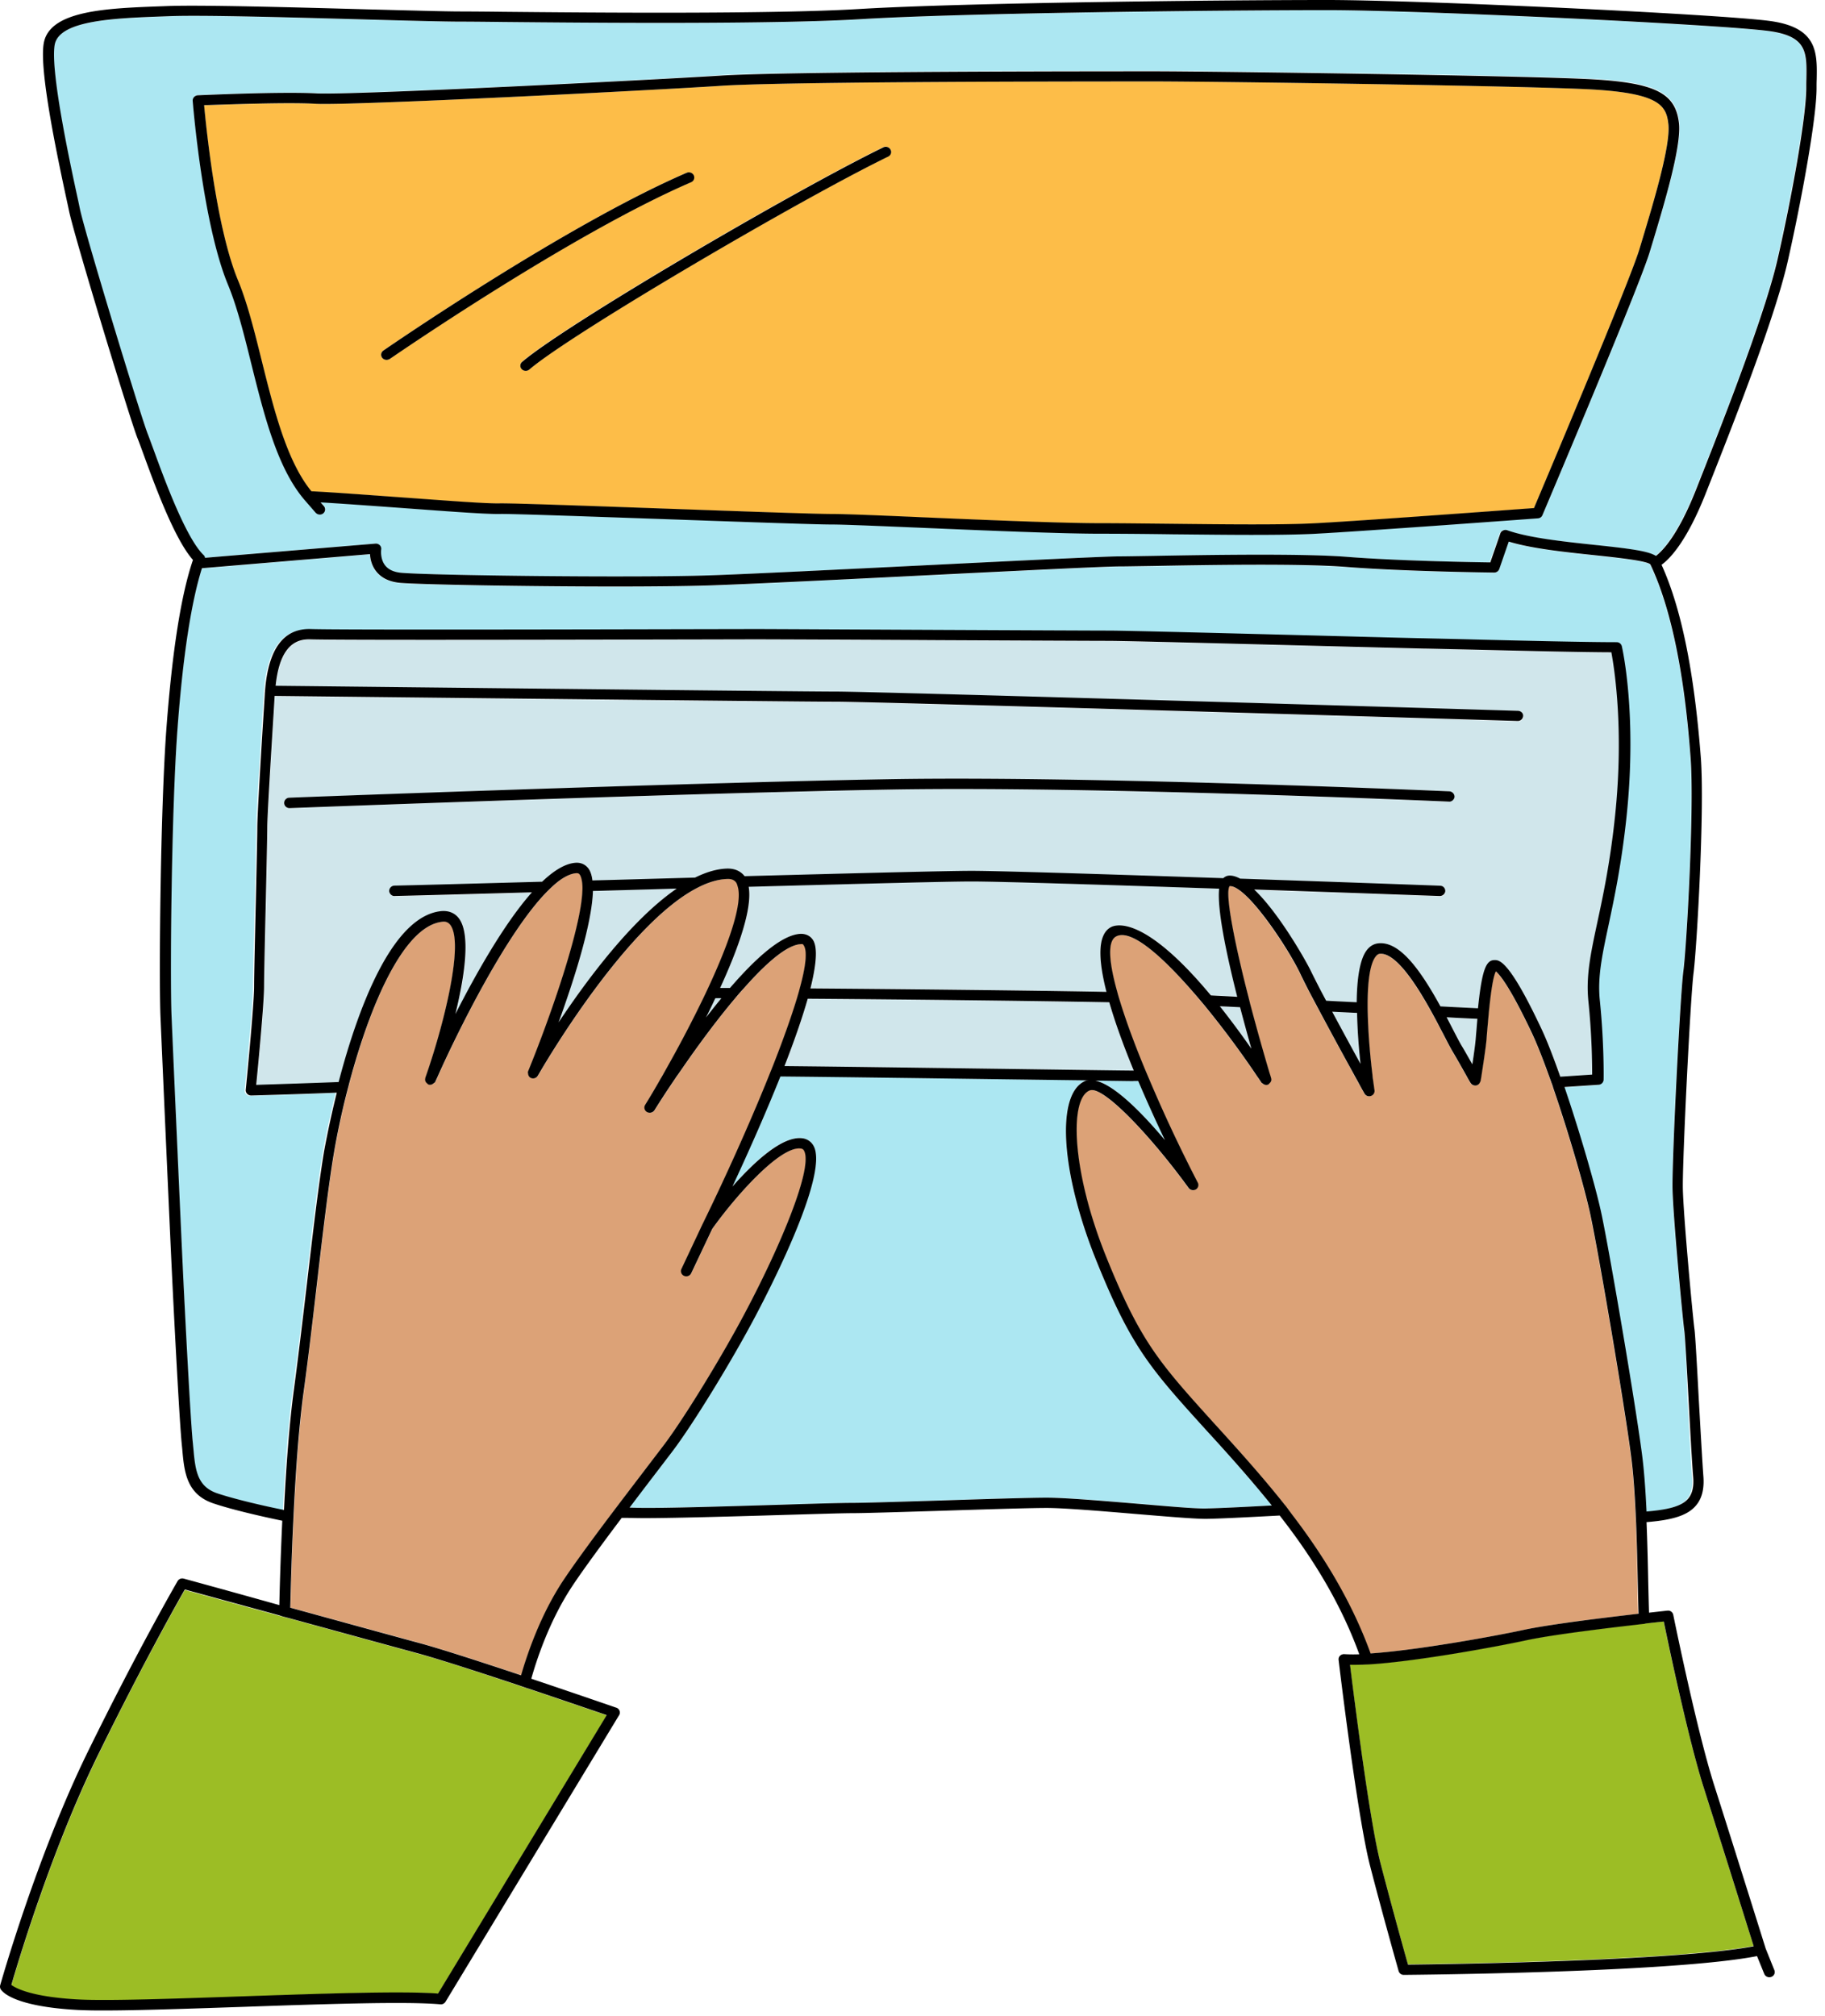
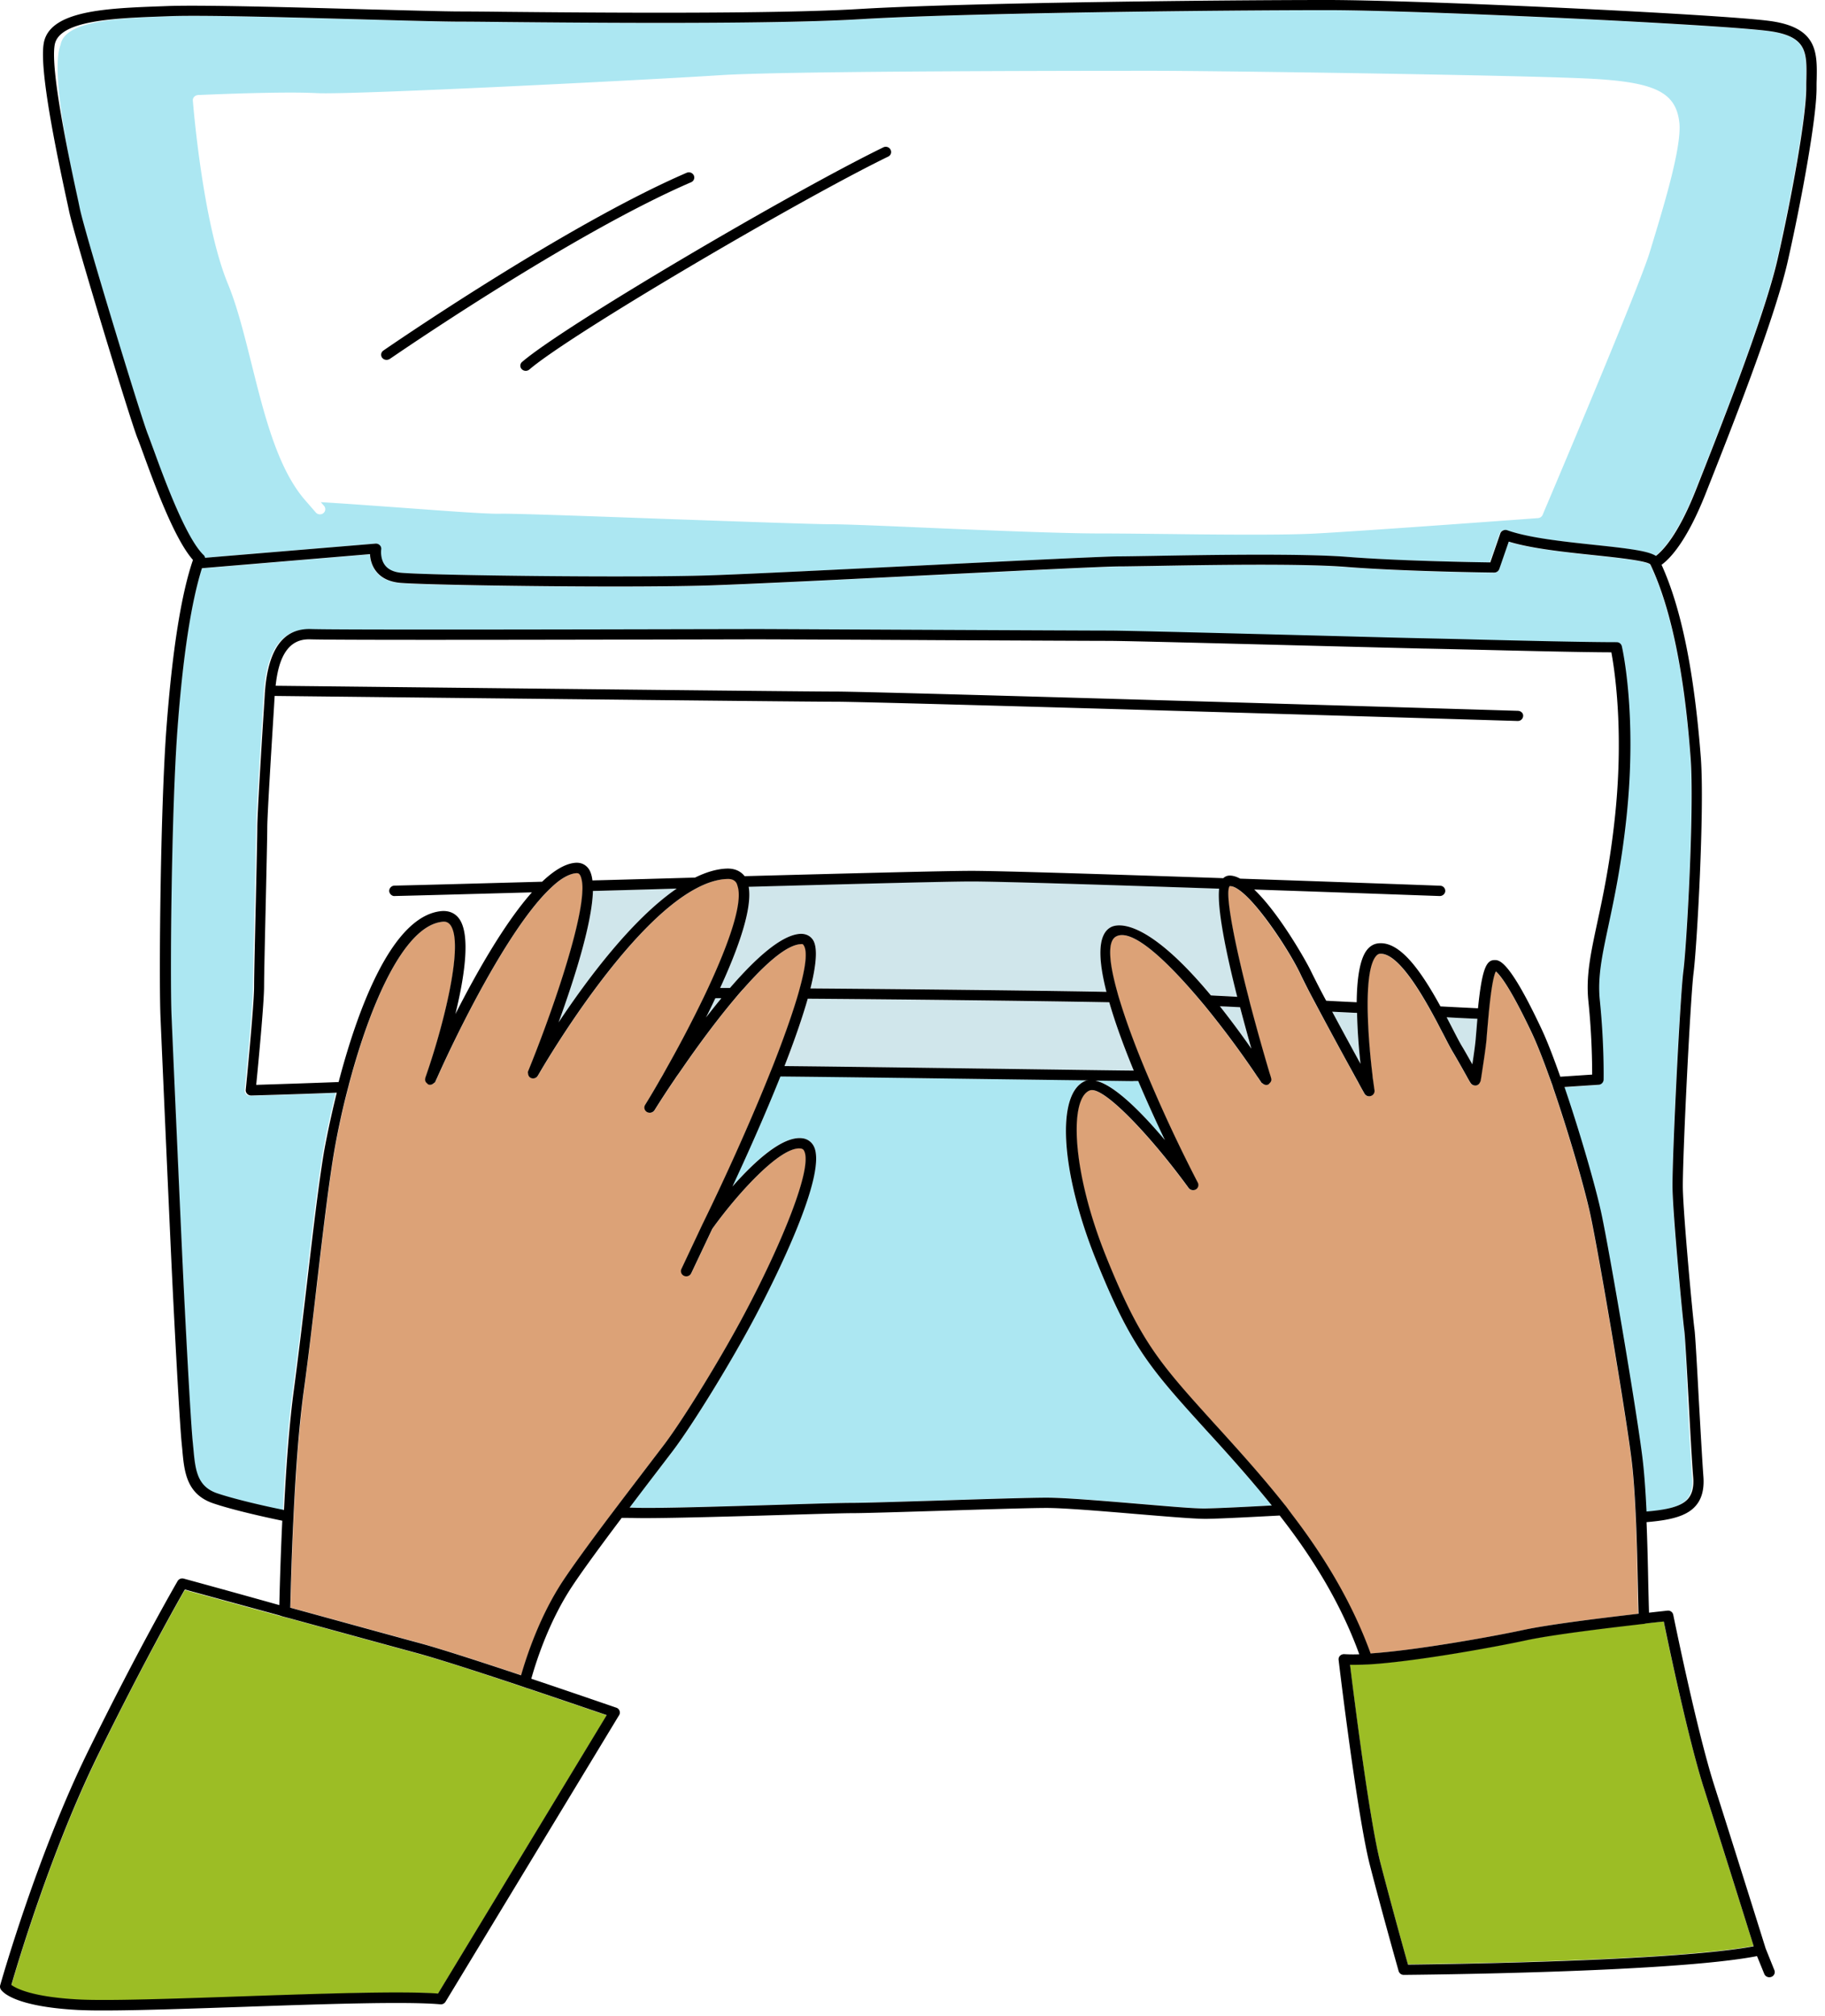
<svg xmlns="http://www.w3.org/2000/svg" width="182" height="201" fill="none">
  <path fill="#9CBD25" d="m43.685 198.789 16.821-27.761c-1.276-.436-4.368-1.496-7.778-2.639-.172-.059-.332-.106-.503-.165l-.516-.177c-3.852-1.284-7.901-2.604-10-3.169-2.269-.613-7.68-2.098-12.76-3.488-.183-.047-.355-.094-.539-.141s-.356-.095-.54-.142c-4.306-1.178-8.196-2.238-9.435-2.58-.859 1.496-4.306 7.6-8.71 16.602-4.65 9.497-8.037 20.914-8.59 22.823.418.318 2 1.19 6.712 1.449 2.908.153 9.374-.07 16.22-.306 7.864-.295 15.999-.577 19.618-.306M165.907 161.662c-.331.035-.822.094-1.423.153-.172.023-.343.035-.54.059-.171.023-.355.035-.539.059-3.374.388-8.712 1.037-11.214 1.579-3.068.659-10.454 2.014-15.177 2.368-.197.012-.381.035-.565.035-.196.012-.368.012-.552.024-.466.023-.896.023-1.276.012.356 2.91 1.939 15.517 3.031 19.759a578 578 0 0 0 2.748 10.133c3.386-.035 26.538-.329 34.476-1.826-.699-2.25-3.447-10.981-4.981-15.812-1.546-4.878-3.534-14.328-3.988-16.543" />
  <path fill="#DCA277" d="M70.087 122.047c2.073-4.242 4.576-9.721 6.588-14.729.074-.176.135-.341.209-.518s.135-.342.208-.518c.97-2.463 1.816-4.772 2.393-6.717.11-.365.208-.695.294-1.037.577-2.144.785-3.711.393-4.288-.05-.083-.086-.142-.245-.118-1.387.035-3.485 1.873-5.693 4.371-.295.33-.59.672-.896 1.025-1.84 2.18-3.693 4.702-5.239 6.94l-.368.531-.368.53a109 109 0 0 0-2.074 3.169.55.55 0 0 1-.736.177.507.507 0 0 1-.196-.707 187 187 0 0 0 1.534-2.592c.098-.177.196-.354.306-.53l.295-.531a124 124 0 0 0 3.68-7.022c.172-.342.332-.695.491-1.037 2.074-4.43 3.448-8.377 2.933-10.05-.037-.13-.074-.272-.135-.378-.123-.2-.356-.436-.945-.389-.945.036-1.95.366-2.957.884-6.87 3.547-14.71 16.685-15.766 18.499-.073.13-.123.212-.135.224a.55.55 0 0 1-.7.224c-.17-.071-.244-.236-.269-.401-.012-.082-.037-.177 0-.259 2.258-5.526 5.263-14.186 5.41-17.969.013-.4 0-.754-.048-1.037-.05-.259-.11-.47-.221-.612-.074-.095-.135-.142-.356-.13-.54.047-1.141.342-1.767.813-.38.283-.773.66-1.178 1.072-4.012 4.1-8.858 13.869-10.92 18.523-.048.118-.122.259-.171.377-.037.071-.11.106-.16.153-.147.118-.33.189-.527.13-.05-.024-.074-.071-.11-.095a.47.47 0 0 1-.21-.506c0-.012-.011-.024 0-.047 1.743-4.973 3.952-13.527 2.467-15.306-.184-.224-.417-.307-.773-.271-3.877.412-7.202 8.342-9.239 15.965-.049.177-.086.354-.135.519-.049.177-.085.353-.134.518a78 78 0 0 0-1.326 6.245c-.527 3.193-1.08 7.859-1.656 12.796-.43 3.629-.871 7.388-1.313 10.687-.466 3.453-.785 7.848-1.006 12.137-.012.176-.012.341-.024.506-.013.177-.013.342-.025.519a376 376 0 0 0-.294 8.495c5.153 1.414 10.723 2.934 13.03 3.57 2.11.578 6.134 1.885 9.987 3.17.638-2.204 1.938-6.033 4.183-9.426 1.019-1.532 2.749-3.901 4.528-6.269.135-.177.257-.342.392-.518l.393-.519a654 654 0 0 1 3.325-4.383l1.448-1.897c1.975-2.616 5.79-8.825 8.146-13.303 3.436-6.504 6.724-14.292 5.804-16.001-.074-.129-.16-.2-.307-.212-2.049-.306-6.503 4.737-8.846 8.001l-2.098 4.43a.54.54 0 0 1-.49.306.5.5 0 0 1-.222-.047.51.51 0 0 1-.27-.683zM163.138 151.823c-.012-.177-.012-.342-.024-.519-.012-.176-.012-.341-.025-.518-.098-2.039-.233-4.006-.454-5.656-.699-5.314-3.202-19.995-4.024-23.872-.564-2.686-2.172-8.236-3.742-12.808-.061-.176-.123-.341-.172-.506-.061-.165-.123-.342-.184-.507-.626-1.767-1.239-3.335-1.767-4.442-2.22-4.725-3.251-5.868-3.594-6.139-.234.448-.454 1.72-.663 3.747-.037.318-.061.672-.098 1.025-.049.589-.111 1.214-.16 1.909-.061.848-.38 2.934-.527 3.829-.037.236-.062.401-.074.436 0 .036-.037.059-.049.083a.5.5 0 0 1-.393.341.53.53 0 0 1-.564-.271s-.024-.035-.061-.094c-.062-.106-.16-.294-.295-.518a84 84 0 0 0-1.448-2.534 40 40 0 0 1-.895-1.684 64 64 0 0 0-.933-1.768c-.184-.342-.392-.707-.589-1.06-1.472-2.58-3.374-5.361-4.846-5.196-.049.011-.196.023-.38.259-.589.754-.798 2.557-.81 4.63 0 .342 0 .684.012 1.037.049 2.133.258 4.419.467 6.127.024.177.049.354.061.519l.073.518c.025.177.05.365.074.519a.525.525 0 0 1-.368.565.534.534 0 0 1-.638-.247 33 33 0 0 0-.478-.86c-.086-.154-.185-.33-.283-.519-.086-.165-.184-.33-.282-.518-.92-1.685-2.294-4.207-3.435-6.328-.197-.365-.381-.718-.565-1.06-.589-1.108-1.067-2.039-1.288-2.522-1.03-2.215-4.331-7.293-6.282-8.566-.319-.212-.613-.33-.846-.294a.64.64 0 0 0-.086.27c-.209 1.226.662 5.61 1.987 10.805.086.342.184.696.27 1.049a203 203 0 0 0 1.828 6.504c.05.177.099.342.16.519v.012c.061.188-.025.365-.172.494-.037.036-.061.095-.122.118a.55.55 0 0 1-.589-.129c-.025-.024-.062-.036-.086-.059-.098-.153-.209-.307-.307-.46-.11-.177-.233-.342-.356-.518a94 94 0 0 0-4.993-6.693c-.307-.365-.602-.719-.908-1.072-3.227-3.782-6.417-6.634-7.926-5.833-.896.472-.712 2.604.123 5.574.098.33.196.683.306 1.037.626 2.026 1.497 4.359 2.515 6.798.074.177.148.342.221.519.074.176.148.341.221.518a162 162 0 0 0 4.761 10.11.503.503 0 0 1-.209.671.54.54 0 0 1-.712-.153c-3.521-4.831-8.073-9.756-9.643-9.756a.6.6 0 0 0-.209.035c-2.073.79-1.816 8.036 1.62 16.555s5.288 10.581 10.809 16.673l.613.671c1.963 2.168 4.209 4.643 6.393 7.412.122.165.245.33.38.495l.368.495c3.055 3.994 5.926 8.601 7.791 13.844 4.601-.33 12.196-1.685 15.312-2.356 2.601-.566 8.036-1.226 11.41-1.603-.024-.895-.049-1.873-.073-2.945a183 183 0 0 0-.148-6.139" />
-   <path fill="#ACE7F2" d="M176.412 3.112c-4.834-.66-34.869-2.086-44.022-2.086-10.711 0-36.181.271-46.561.896-8.773.53-26.956.353-35.691.283a421 421 0 0 0-4.245-.036c-1.546 0-5.166-.106-9.35-.212-7.25-.2-16.28-.46-19.691-.33l-.614.024c-4.87.177-10.38.377-10.81 2.84C4.964 7.165 7.11 16.969 7.81 20.185l.147.707c.577 2.651 6.184 21.032 6.773 22.435.123.282.319.824.564 1.52 1.043 2.863 3.203 8.813 4.945 10.486a.53.53 0 0 1 .147.283l16.993-1.414a.54.54 0 0 1 .441.165.5.5 0 0 1 .136.424c0 .012-.136.955.417 1.614.33.413.87.648 1.607.707 2.944.26 22.796.507 30.6.26 3.938-.13 13.336-.59 22.415-1.05 8.846-.435 17.189-.847 18.563-.847.614 0 1.804-.024 3.337-.048 5.19-.094 14.846-.259 19.373.095 5.043.4 12.503.53 14.294.553l.994-2.875a.54.54 0 0 1 .282-.306.57.57 0 0 1 .417-.023c2.16.765 5.644 1.13 8.724 1.46 3.582.378 5.324.613 6.097 1.096.577-.424 2.135-1.897 3.988-6.539 2.233-5.62 6.871-17.309 8.171-23.094 1.374-6.092 2.847-14.128 2.847-17.026 0-.307 0-.601.012-.896.073-2.64.098-4.242-3.681-4.76m-11.533 20.855-.344 1.132c-1.018 3.44-10.306 25.309-10.698 26.24a.54.54 0 0 1-.454.318c-.172.012-17.496 1.296-22.33 1.544-1.644.082-3.816.105-6.245.105-2.466 0-5.202-.023-7.877-.058-2.552-.024-5.043-.06-7.19-.06-3.901 0-11.434-.317-17.483-.577-4.282-.188-7.987-.341-9.337-.341-1.62 0-9.19-.271-16.514-.53-7.51-.272-15.25-.554-16.515-.519-1.41.035-5.656-.295-10.17-.624-2.81-.2-5.681-.413-7.73-.53l.319.365a.506.506 0 0 1-.062.73.53.53 0 0 1-.343.118.53.53 0 0 1-.417-.189l-1.117-1.284c-2.711-3.17-4.024-8.46-5.3-13.574-.736-2.934-1.423-5.69-2.331-7.894-2.515-6.056-3.472-17.816-3.51-18.31a.48.48 0 0 1 .136-.378.57.57 0 0 1 .38-.176c.331-.012 8.294-.377 11.828-.189 3.435.189 33.457-1.343 40.267-1.79 5.779-.378 29.581-.437 43.261-.437 5.791 0 37.372.436 43.764.801 6.282.354 8.294 1.39 8.613 4.419.221 2.357-1.472 7.965-2.601 11.688M67.105 144.633l-1.448 1.897a773 773 0 0 0-2.87 3.77c.22 0 .404 0 .539.012 2.074.071 8.907-.129 14.404-.294 3.337-.095 6.22-.189 7.214-.189 1.24 0 4.92-.118 8.822-.235 4.38-.142 8.907-.283 10.625-.283s5.337.294 8.846.589c3.129.259 6.073.53 7.141.483 1.312-.024 4.232-.165 6.441-.295-1.988-2.462-4.024-4.725-5.902-6.81l-.613-.672c-5.607-6.197-7.509-8.295-11.005-16.979-3.583-8.884-4.025-16.755-1.007-17.898.074-.035.172-.011.258-.023-2-.024-4.515-.059-7.288-.095-7.877-.106-18.183-.247-23.446-.294-1.595 3.982-3.411 8.036-4.785 10.97 2.135-2.428 4.993-5.09 6.993-4.808.491.071.871.33 1.105.766 1.484 2.746-4.062 13.656-5.791 16.944-2.417 4.595-6.184 10.746-8.233 13.444M116.167 113.655a148 148 0 0 1-2.662-5.89h-.528c-.417 0-1.779-.012-3.742-.047 1.878.4 4.663 3.251 6.932 5.937" />
+   <path fill="#ACE7F2" d="M176.412 3.112c-4.834-.66-34.869-2.086-44.022-2.086-10.711 0-36.181.271-46.561.896-8.773.53-26.956.353-35.691.283a421 421 0 0 0-4.245-.036c-1.546 0-5.166-.106-9.35-.212-7.25-.2-16.28-.46-19.691-.33c-4.87.177-10.38.377-10.81 2.84C4.964 7.165 7.11 16.969 7.81 20.185l.147.707c.577 2.651 6.184 21.032 6.773 22.435.123.282.319.824.564 1.52 1.043 2.863 3.203 8.813 4.945 10.486a.53.53 0 0 1 .147.283l16.993-1.414a.54.54 0 0 1 .441.165.5.5 0 0 1 .136.424c0 .012-.136.955.417 1.614.33.413.87.648 1.607.707 2.944.26 22.796.507 30.6.26 3.938-.13 13.336-.59 22.415-1.05 8.846-.435 17.189-.847 18.563-.847.614 0 1.804-.024 3.337-.048 5.19-.094 14.846-.259 19.373.095 5.043.4 12.503.53 14.294.553l.994-2.875a.54.54 0 0 1 .282-.306.57.57 0 0 1 .417-.023c2.16.765 5.644 1.13 8.724 1.46 3.582.378 5.324.613 6.097 1.096.577-.424 2.135-1.897 3.988-6.539 2.233-5.62 6.871-17.309 8.171-23.094 1.374-6.092 2.847-14.128 2.847-17.026 0-.307 0-.601.012-.896.073-2.64.098-4.242-3.681-4.76m-11.533 20.855-.344 1.132c-1.018 3.44-10.306 25.309-10.698 26.24a.54.54 0 0 1-.454.318c-.172.012-17.496 1.296-22.33 1.544-1.644.082-3.816.105-6.245.105-2.466 0-5.202-.023-7.877-.058-2.552-.024-5.043-.06-7.19-.06-3.901 0-11.434-.317-17.483-.577-4.282-.188-7.987-.341-9.337-.341-1.62 0-9.19-.271-16.514-.53-7.51-.272-15.25-.554-16.515-.519-1.41.035-5.656-.295-10.17-.624-2.81-.2-5.681-.413-7.73-.53l.319.365a.506.506 0 0 1-.062.73.53.53 0 0 1-.343.118.53.53 0 0 1-.417-.189l-1.117-1.284c-2.711-3.17-4.024-8.46-5.3-13.574-.736-2.934-1.423-5.69-2.331-7.894-2.515-6.056-3.472-17.816-3.51-18.31a.48.48 0 0 1 .136-.378.57.57 0 0 1 .38-.176c.331-.012 8.294-.377 11.828-.189 3.435.189 33.457-1.343 40.267-1.79 5.779-.378 29.581-.437 43.261-.437 5.791 0 37.372.436 43.764.801 6.282.354 8.294 1.39 8.613 4.419.221 2.357-1.472 7.965-2.601 11.688M67.105 144.633l-1.448 1.897a773 773 0 0 0-2.87 3.77c.22 0 .404 0 .539.012 2.074.071 8.907-.129 14.404-.294 3.337-.095 6.22-.189 7.214-.189 1.24 0 4.92-.118 8.822-.235 4.38-.142 8.907-.283 10.625-.283s5.337.294 8.846.589c3.129.259 6.073.53 7.141.483 1.312-.024 4.232-.165 6.441-.295-1.988-2.462-4.024-4.725-5.902-6.81l-.613-.672c-5.607-6.197-7.509-8.295-11.005-16.979-3.583-8.884-4.025-16.755-1.007-17.898.074-.035.172-.011.258-.023-2-.024-4.515-.059-7.288-.095-7.877-.106-18.183-.247-23.446-.294-1.595 3.982-3.411 8.036-4.785 10.97 2.135-2.428 4.993-5.09 6.993-4.808.491.071.871.33 1.105.766 1.484 2.746-4.062 13.656-5.791 16.944-2.417 4.595-6.184 10.746-8.233 13.444M116.167 113.655a148 148 0 0 1-2.662-5.89h-.528c-.417 0-1.779-.012-3.742-.047 1.878.4 4.663 3.251 6.932 5.937" />
  <path fill="#ACE7F2" d="M167.948 132.698c-.16-1.108-1.129-11.465-1.178-14.198-.049-2.969.748-19.124 1.08-21.622.319-2.474 1.104-16.319.724-21.315-.246-3.205-.994-12.949-4.012-19.265v-.011h-.013c-.368-.354-3.3-.672-5.656-.92-2.908-.306-6.171-.66-8.453-1.343l-.945 2.734a.54.54 0 0 1-.515.353h-.013c-.085 0-8.993-.105-14.759-.565-4.479-.354-14.098-.189-19.263-.094-1.546.023-2.748.047-3.362.047-1.349 0-9.68.412-18.514.848-9.091.448-18.49.92-22.44 1.049-2.294.07-5.62.106-9.251.106-8.797 0-19.385-.177-21.483-.365-1.043-.095-1.84-.46-2.368-1.108-.479-.59-.614-1.273-.65-1.756l-16.76 1.402c-1.068 3.394-1.878 8.72-2.43 15.907-.6 8.036-.748 24.98-.6 28.738.159 3.83.92 20.868 1.116 25.004.208 4.465.76 15.058.993 17.438l.062.636c.184 2.133.331 3.818 2.38 4.513 1.816.613 4.932 1.32 6.576 1.673.209-4.253.528-8.601.994-12.042.454-3.299.896-7.046 1.313-10.675.576-4.949 1.129-9.615 1.656-12.843.013-.083.442-2.628 1.3-6.045-4.11.165-8.526.283-8.526.283h-.013a.54.54 0 0 1-.392-.165.5.5 0 0 1-.147-.4c.012-.083.834-8.437.834-10.299 0-1.001.086-4.819.172-8.495.073-3.358.147-6.563.147-7.329 0-1.343.454-8.495.662-11.936l.086-1.402c0-.106.025-.189.025-.295 0-.011-.012-.011-.012-.023s.012-.024.012-.036c.319-4.159 1.84-6.209 4.576-6.127 3.03.095 28.232.036 38.992.012l5.25-.012c1.633 0 10.209.036 18.515.083 7.828.035 15.435.07 16.797.07 1.717 0 12.011.272 20.293.484 5.435.141 10.097.259 11.14.282.859.012 2.699.06 4.945.118 4.686.118 11.115.271 14.269.271.257 0 .466.165.527.401.062.271 1.534 6.799.479 16.92-.503 4.796-1.227 8.19-1.804 10.9-.638 2.992-1.104 5.16-.871 7.458.454 4.465.38 7.906.38 7.941a.533.533 0 0 1-.503.507l-3.398.224c1.57 4.571 3.128 10.003 3.693 12.666.822 3.889 3.325 18.617 4.036 23.943.221 1.673.356 3.664.454 5.714 1.939-.165 3.399-.447 4.111-1.237.441-.495.625-1.202.539-2.215-.11-1.485-.282-4.619-.454-7.612-.098-3.181-.27-6.457-.343-6.975" />
-   <path fill="#D0E6EB" d="M146.866 64.795a448 448 0 0 0-4.932-.106c-1.055-.012-5.717-.142-11.153-.283-8.269-.212-18.563-.483-20.256-.483-1.374 0-8.969-.036-16.809-.071-8.306-.035-16.882-.082-18.514-.082l-5.251.011c-11.68.024-35.986.083-39.028-.011h-.11c-1.902 0-2.982 1.531-3.301 4.63 5.705.06 51.91.578 55.91.578 4.246 0 67.358 1.897 67.984 1.92.294.012.527.248.515.53a.52.52 0 0 1-.54.495h-.012c-.638-.023-63.726-1.92-67.959-1.92-4.024 0-50.708-.519-55.996-.578l-.074 1.261c-.196 3.158-.663 10.57-.663 11.877 0 .766-.073 3.994-.147 7.352-.086 3.677-.172 7.494-.172 8.484 0 1.638-.588 7.847-.785 9.803a532 532 0 0 0 8.22-.282c1.816-6.929 5.215-16.496 10.209-17.038.711-.071 1.3.153 1.73.648 1.276 1.531.638 5.809-.295 9.615 2.049-4.042 4.87-9.026 7.632-12.137-6.05.165-11.08.307-13.68.366-.27.035-.54-.213-.553-.507-.012-.283.233-.519.528-.53 2.748-.06 8.208-.213 14.723-.39 1.14-1.083 2.257-1.79 3.288-1.884.552-.048.994.14 1.313.542.22.282.343.695.417 1.213.184 0 .356-.012.54-.012 3.128-.082 6.416-.176 9.692-.27 1.068-.519 2.123-.849 3.153-.896.945-.035 1.497.365 1.792.754 10.588-.295 20.146-.53 22.649-.53 2.834 0 14.244.365 25.09.73a.93.93 0 0 1 .491-.247c.368-.035.773.07 1.19.294 10.368.354 19.741.696 19.937.707.295.012.528.248.516.53a.524.524 0 0 1-.54.496h-.025c-.184-.012-8.723-.319-18.489-.648 2.564 2.45 5.288 7.352 5.631 8.082.258.554.835 1.674 1.546 3.005 1.019.047 2.037.094 3.043.153.024-2.227.282-4.253 1.018-5.208.295-.377.663-.6 1.092-.66 2.184-.282 4.27 2.687 6.245 6.281 1.522.07 2.798.141 3.742.188.405-3.994.847-4.807 1.657-4.807.466 0 1.447 0 4.662 6.834.564 1.19 1.215 2.898 1.889 4.795l3.178-.212c0-1.084-.037-3.9-.38-7.352-.246-2.451.221-4.69.883-7.765.577-2.698 1.288-6.045 1.791-10.793.896-8.554-.073-14.623-.38-16.19-3.3-.035-9.374-.176-13.852-.282m-2.392 15.14c-.344-.011-35.016-1.555-55.604-1.201s-59.591 1.826-59.984 1.85h-.025a.53.53 0 0 1-.54-.495.533.533 0 0 1 .516-.542c.393-.012 39.396-1.497 60.008-1.85 20.625-.342 55.322 1.19 55.666 1.213.294.012.527.26.515.542 0 .271-.27.507-.552.484" />
  <path fill="#D0E6EB" d="M59.127 88.83c-.086 3.253-1.865 8.85-3.423 13.103 2.846-4.277 7.313-10.274 11.779-13.338-2.65.07-5.3.153-7.84.224-.172 0-.344.012-.516.012M121.592 88.595c-10.711-.365-21.888-.719-24.673-.719-2.466 0-11.816.236-22.244.53.38 2.145-1.019 6.092-2.847 10.087h.982c2.564-2.97 5.19-5.338 7.079-5.397.49 0 .92.189 1.178.578.527.777.356 2.557-.233 4.866 9.41.07 21.888.2 29.519.342-.822-3.217-.92-5.739.454-6.457.589-.307 3.423-1.049 9.963 6.81.822.035 1.705.082 2.638.13-1.08-4.207-2.037-8.743-1.816-10.77M80.552 99.588c-.576 2.015-1.386 4.324-2.319 6.716 5.276.047 14.969.176 23.054.294 5.975.083 10.822.153 11.68.153h.099c-.957-2.321-1.829-4.677-2.442-6.81-7.656-.152-20.514-.282-30.072-.353M132.856 100.873c.945 1.755 2 3.698 2.821 5.194a60 60 0 0 1-.343-5.077c-.822-.035-1.644-.082-2.478-.117M70.406 101.438c.503-.648 1.018-1.284 1.533-1.92h-.589a72 72 0 0 1-.944 1.92M144.918 102.675c.356.695.65 1.272.871 1.626.294.483.687 1.19 1.043 1.814.147-.954.307-2.097.343-2.639.049-.695.099-1.319.16-1.897-.798-.035-1.841-.094-3.067-.153.22.424.441.837.65 1.249M121.641 100.332a89 89 0 0 1 3.141 4.229 218 218 0 0 1-1.129-4.135c-.687-.036-1.374-.071-2.012-.094" />
-   <path fill="#FDBD48" d="M158.781 8.92c-6.38-.365-37.912-.8-43.703-.8-13.656 0-37.433.058-43.188.435-7.017.46-36.868 1.98-40.39 1.791-2.944-.153-9.25.083-11.152.165.22 2.392 1.239 12.278 3.386 17.474.932 2.262 1.632 5.066 2.368 8.036 1.227 4.901 2.49 9.98 4.944 12.984 2.05.095 5.46.342 8.76.59 4.295.318 8.712.671 10.074.612h.147c1.607 0 8.809.26 16.416.53 7.312.26 14.87.53 16.465.53 1.362 0 5.08.166 9.386.342 6.049.26 13.557.578 17.435.578 2.159 0 4.65.023 7.202.059 5.3.059 10.772.117 14.06-.047 4.454-.224 19.545-1.344 21.974-1.52 1.141-2.687 9.582-22.659 10.527-25.84l.344-1.143c1.03-3.417 2.76-9.144 2.539-11.264-.184-1.874-.822-3.123-7.594-3.512M38.861 35.785a.53.53 0 0 1-.318.094.55.55 0 0 1-.442-.212.5.5 0 0 1 .123-.718c.184-.13 18.11-12.49 30.231-17.722.27-.118.589 0 .712.26a.51.51 0 0 1-.27.683c-12.012 5.184-29.851 17.486-30.035 17.615m49.716-20.184c-8.822 4.29-31.692 17.71-35.79 21.233a.5.5 0 0 1-.355.13.55.55 0 0 1-.405-.177.505.505 0 0 1 .036-.73c4.233-3.654 26.931-16.968 36.01-21.387a.553.553 0 0 1 .724.224.51.51 0 0 1-.22.707" />
  <path fill="#000" d="M18.323 157.394a.54.54 0 0 0-.614.248c-.036.07-3.852 6.622-8.956 17.026C3.637 185.107.054 197.821.017 197.939a.54.54 0 0 0 .05.389c.171.282 1.349 1.732 7.717 2.073a52 52 0 0 0 2.589.048c3.398 0 8.453-.177 13.716-.354 8.098-.283 16.466-.565 19.827-.259a.54.54 0 0 0 .516-.259l17.311-28.574a.46.46 0 0 0 .037-.436.5.5 0 0 0-.319-.306c-.073-.023-4.024-1.39-8.478-2.887.602-2.132 1.878-5.891 4.074-9.214 1.092-1.649 3.018-4.265 4.944-6.822.577 0 1.019 0 1.288.012 2.11.059 8.97-.13 14.478-.295 3.325-.094 6.196-.188 7.19-.188 1.251 0 4.944-.118 8.846-.236 4.368-.141 8.883-.283 10.588-.283 1.669 0 5.276.295 8.748.589 3.153.26 6.122.519 7.251.495 1.509-.023 4.994-.212 7.227-.33 3.128 3.995 6.024 8.566 7.938 13.833-.577.024-1.08.012-1.485-.011a.57.57 0 0 0-.429.153.5.5 0 0 0-.147.424c.073.636 1.877 15.647 3.128 20.49 1.239 4.819 2.847 10.487 2.859 10.534a.53.53 0 0 0 .515.377c1.104-.012 26.759-.224 35.225-1.873l.724 1.779a.545.545 0 0 0 .699.294.507.507 0 0 0 .307-.671l-.871-2.168c-.049-.165-3.386-10.805-5.153-16.343-1.742-5.491-4.037-16.814-4.061-16.92a.523.523 0 0 0-.589-.413c-.111.012-.798.083-1.828.201-.025-.86-.049-1.815-.074-2.852-.037-1.92-.086-4.065-.172-6.174 2.233-.188 3.939-.542 4.871-1.591.638-.706.896-1.684.798-2.969-.111-1.484-.283-4.607-.454-7.588-.184-3.476-.356-6.48-.43-7.046-.159-1.096-1.116-11.37-1.165-14.08-.049-2.84.76-19.088 1.067-21.469.331-2.568 1.117-16.342.724-21.515-.663-8.554-1.938-14.846-3.914-19.194.81-.578 2.479-2.274 4.368-7.023 2.405-6.08 6.895-17.38 8.22-23.247 1.387-6.139 2.871-14.269 2.871-17.25 0-.295 0-.59.013-.884.049-2.65.098-5.16-4.626-5.809C171.688 1.426 141.542 0 132.365 0c-10.723 0-36.231.271-46.623.895-8.736.53-26.882.366-35.605.283a425 425 0 0 0-4.258-.035c-1.533 0-5.14-.106-9.312-.212C29.291.73 20.25.483 16.802.6l-.614.023c-5.533.2-11.263.401-11.827 3.7-.442 2.569 1.153 10.405 2.392 16.084l.147.695c.59 2.734 6.172 21.056 6.822 22.611.11.271.307.801.552 1.473 1.104 3.028 3.116 8.566 4.97 10.64-1.179 3.44-2.062 9.049-2.639 16.684-.613 8.071-.76 25.074-.601 28.856.16 3.83.92 20.868 1.116 25.003.21 4.466.761 15.082.994 17.486l.062.636c.196 2.204.392 4.478 3.092 5.397 1.938.66 5.214 1.39 6.883 1.732a359 359 0 0 0-.295 8.413c-5.08-1.426-9.533-2.64-9.533-2.64m43.138-7.093c-.135.177-.257.342-.392.519-.135.176-.258.341-.393.518-1.779 2.368-3.509 4.737-4.527 6.268-2.233 3.382-3.546 7.211-4.184 9.427-3.853-1.285-7.877-2.593-9.987-3.17-2.307-.624-7.877-2.156-13.03-3.57.061-2.463.147-5.408.294-8.495.013-.177.013-.342.025-.519s.012-.342.024-.507c.21-4.277.528-8.672 1.007-12.136.454-3.311.895-7.058 1.312-10.687.577-4.937 1.13-9.603 1.657-12.796.319-1.897.76-4.041 1.325-6.245.049-.177.086-.341.135-.518s.086-.342.135-.519c2.036-7.611 5.374-15.541 9.238-15.965.344-.047.577.047.773.27 1.497 1.78-.711 10.334-2.466 15.306 0 .012.013.024 0 .048-.049.2.037.388.209.506.037.036.061.083.11.095.197.07.38 0 .528-.13.061-.047.135-.083.16-.153.048-.118.11-.248.171-.377 2.061-4.643 6.908-14.41 10.92-18.523.405-.412.797-.777 1.177-1.072.626-.471 1.227-.766 1.767-.813.209-.012.282.035.356.13.11.14.172.365.22.612.05.283.075.625.05 1.037-.147 3.782-3.153 12.443-5.41 17.969-.038.082-.013.177 0 .259.024.165.098.318.27.401a.54.54 0 0 0 .699-.224c.012-.012.06-.094.135-.224 1.055-1.815 8.895-14.952 15.765-18.499 1.019-.53 2.012-.848 2.957-.884.59-.035.822.2.945.39.061.105.098.247.135.376.503 1.673-.871 5.62-2.932 10.05-.16.343-.32.684-.491 1.038a124 124 0 0 1-3.68 7.022l-.295.531c-.099.176-.197.353-.307.53a81 81 0 0 1-1.534 2.592.507.507 0 0 0 .197.707.567.567 0 0 0 .736-.177 94 94 0 0 1 2.073-3.169c.11-.177.246-.354.368-.531l.368-.53c1.546-2.239 3.399-4.76 5.24-6.94.294-.353.588-.695.895-1.025 2.208-2.498 4.306-4.336 5.693-4.371.16-.024.196.035.245.117.393.578.197 2.145-.392 4.29-.086.33-.184.671-.295 1.036-.589 1.944-1.423 4.254-2.392 6.716-.074.177-.135.342-.209.519s-.135.342-.209.518c-2.012 4.996-4.515 10.487-6.588 14.717l-2.11 4.477a.51.51 0 0 0 .27.684.5.5 0 0 0 .22.047.54.54 0 0 0 .491-.306l2.098-4.431c2.331-3.264 6.797-8.307 8.846-8a.38.38 0 0 1 .307.212c.92 1.708-2.356 9.485-5.803 16.001-2.356 4.477-6.172 10.687-8.147 13.303l-1.448 1.897c-.932 1.225-2.122 2.78-3.325 4.371m89.921-79.428c-.638-.023-63.738-1.92-67.983-1.92-3.988 0-50.206-.519-55.911-.578.319-3.098 1.399-4.63 3.3-4.63h.11c3.043.094 27.349.035 39.029.012l5.251-.012c1.632 0 10.208.035 18.514.082 7.828.036 15.435.071 16.809.071 1.706 0 11.987.271 20.257.483 5.447.141 10.109.26 11.152.283.859.012 2.699.059 4.932.106 4.491.106 10.552.26 13.852.27.295 1.58 1.264 7.636.381 16.19-.491 4.749-1.215 8.107-1.792 10.793-.662 3.088-1.128 5.315-.883 7.765.356 3.441.38 6.269.38 7.353l-3.177.212c-.675-1.909-1.325-3.606-1.89-4.796-3.214-6.834-4.196-6.834-4.662-6.834-.81 0-1.252.813-1.656 4.808-.933-.047-2.221-.106-3.743-.189-1.975-3.594-4.073-6.563-6.245-6.28-.429.059-.797.283-1.092.66-.736.942-.993 2.969-1.018 5.208-1.006-.047-2.024-.095-3.043-.153a88 88 0 0 1-1.546-3.005c-.343-.73-3.067-5.644-5.631-8.083 9.766.33 18.293.648 18.49.648h.024c.282 0 .528-.224.54-.495a.515.515 0 0 0-.515-.53c-.197-.012-9.583-.354-19.938-.707-.417-.224-.822-.342-1.19-.295a.9.9 0 0 0-.491.248c-10.833-.365-22.256-.73-25.09-.73-2.503 0-12.06.247-22.649.53-.307-.39-.846-.79-1.791-.755-1.019.036-2.074.366-3.153.896-3.276.094-6.564.188-9.693.27-.184 0-.356.013-.54.013-.061-.507-.196-.931-.417-1.214-.32-.4-.76-.59-1.313-.542-1.03.094-2.147.801-3.288 1.885-6.515.177-11.975.33-14.723.39a.54.54 0 0 0-.528.53c.013.282.283.541.553.506 2.6-.059 7.619-.2 13.68-.365-2.76 3.11-5.57 8.095-7.632 12.136.933-3.806 1.57-8.083.295-9.615-.417-.495-1.006-.718-1.73-.648-4.994.53-8.392 10.11-10.208 17.038-3.276.13-6.834.236-8.22.283.196-1.956.785-8.166.785-9.803 0-.99.085-4.796.171-8.484.074-3.37.148-6.587.148-7.352 0-1.308.466-8.72.662-11.877l.074-1.261c5.288.059 51.972.577 55.996.577 4.233 0 67.321 1.897 67.959 1.92h.012a.53.53 0 0 0 .54-.494c.025-.271-.208-.507-.515-.519m-4.049 30.706c-.049.578-.098 1.202-.159 1.897-.037.554-.197 1.697-.344 2.64-.356-.625-.748-1.332-1.043-1.815-.221-.365-.515-.931-.871-1.626-.221-.424-.429-.836-.65-1.249 1.227.071 2.27.118 3.067.153m-11.655 4.49a675 675 0 0 1-2.822-5.197c.834.036 1.656.083 2.478.118.037 1.791.184 3.617.344 5.079m-14.92-6.823c-6.539-7.859-9.373-7.117-9.962-6.81-1.375.719-1.276 3.24-.454 6.457-7.619-.142-20.11-.271-29.52-.342.577-2.31.76-4.1.233-4.866-.27-.389-.687-.578-1.178-.578-1.89.048-4.515 2.428-7.079 5.397h-.981c1.84-4.006 3.226-7.942 2.846-10.086 10.429-.283 19.778-.53 22.244-.53 2.785 0 13.962.353 24.673.718-.221 2.027.736 6.564 1.804 10.782-.92-.06-1.804-.095-2.626-.142m2.908 1.179c.393 1.496.785 2.922 1.129 4.135a90 90 0 0 0-3.141-4.23c.626.024 1.313.059 2.012.095m-10.699 6.315c-.859 0-5.705-.071-11.68-.153-8.085-.106-17.778-.247-23.054-.295.933-2.391 1.742-4.701 2.32-6.716 9.557.07 22.415.212 30.071.354.613 2.132 1.484 4.489 2.441 6.81zm.54 1.037a154 154 0 0 0 2.663 5.891c-2.27-2.698-5.055-5.537-6.945-5.926 1.963.023 3.325.047 3.742.047.098-.012.295-.012.54-.012m-41.568-8.248a84 84 0 0 0-1.533 1.921c.319-.637.625-1.273.932-1.92a5 5 0 0 1 .601 0m-4.453-10.934c-4.467 3.063-8.933 9.06-11.779 13.338 1.546-4.254 3.337-9.85 3.423-13.103.172 0 .344-.011.528-.011 2.527-.071 5.177-.142 7.828-.224m52.892 61.8c-1.08.048-4.012-.224-7.141-.483-3.509-.294-7.128-.589-8.846-.589s-6.245.142-10.625.283c-3.902.118-7.582.236-8.821.236-1.007 0-3.89.082-7.215.188-5.496.165-12.33.377-14.404.295-.135 0-.331-.012-.54-.012a771 771 0 0 1 2.871-3.771l1.448-1.897c2.037-2.698 5.816-8.848 8.245-13.444 1.73-3.275 7.276-14.198 5.791-16.943a1.46 1.46 0 0 0-1.104-.766c-2-.283-4.847 2.38-6.994 4.807 1.374-2.946 3.19-6.987 4.785-10.97 5.264.047 15.57.189 23.447.295 2.773.035 5.288.071 7.288.094-.086.012-.184 0-.258.024-3.018 1.143-2.577 9.002 1.006 17.898 3.497 8.684 5.386 10.781 11.005 16.979l.614.671c1.889 2.074 3.914 4.348 5.901 6.811-2.208.118-5.128.271-6.453.294m8.49.625-.368-.495c-.123-.165-.245-.342-.38-.495-2.196-2.769-4.429-5.243-6.393-7.411l-.613-.672c-5.521-6.103-7.374-8.154-10.809-16.673-3.436-8.53-3.681-15.777-1.62-16.554a.6.6 0 0 1 .209-.036c1.57 0 6.122 4.914 9.643 9.756.16.224.479.283.712.154a.507.507 0 0 0 .209-.672 150 150 0 0 1-4.761-10.11c-.073-.176-.147-.341-.221-.518-.073-.177-.147-.342-.22-.518-1.019-2.44-1.89-4.772-2.516-6.8-.11-.353-.22-.706-.306-1.036-.835-2.97-1.031-5.102-.123-5.573 1.509-.802 4.687 2.062 7.926 5.832.307.354.601.707.908 1.072a94 94 0 0 1 4.993 6.693c.123.177.233.354.356.518.098.154.209.307.307.46.024.035.061.035.086.059.159.153.38.224.589.13.061-.024.086-.083.122-.118.148-.13.233-.307.172-.495v-.012a8 8 0 0 0-.159-.518 229 229 0 0 1-1.829-6.504c-.098-.354-.184-.707-.269-1.05-1.338-5.195-2.197-9.578-1.988-10.804a.9.9 0 0 1 .086-.271c.233-.035.527.083.846.295 1.963 1.272 5.264 6.35 6.282 8.566a69 69 0 0 0 1.288 2.521c.185.342.369.695.565 1.061a582 582 0 0 0 3.435 6.327c.098.189.197.353.282.518.111.189.197.366.283.519.257.471.441.789.478.86.123.224.393.33.638.247a.525.525 0 0 0 .368-.565c-.024-.153-.049-.33-.073-.519-.025-.164-.05-.341-.074-.518a6 6 0 0 1-.061-.518c-.209-1.709-.418-3.995-.467-6.127-.012-.354-.012-.696-.012-1.037.012-2.086.221-3.889.81-4.631.184-.236.331-.247.38-.26 1.473-.164 3.374 2.605 4.847 5.197q.312.548.588 1.06c.356.649.663 1.261.933 1.768.368.719.675 1.308.896 1.685.417.695 1.055 1.826 1.447 2.533.123.224.233.413.295.519l.061.094c.111.2.344.306.565.271a.52.52 0 0 0 .392-.342c.012-.035.037-.047.049-.082 0-.024.037-.201.074-.436.135-.896.466-2.981.527-3.83.049-.695.111-1.319.16-1.909.037-.365.061-.707.098-1.025.209-2.038.429-3.299.663-3.747.343.271 1.361 1.414 3.594 6.139.528 1.12 1.141 2.687 1.767 4.442.062.165.123.33.184.507.062.165.123.33.172.507 1.57 4.571 3.178 10.109 3.742 12.808.822 3.876 3.325 18.557 4.024 23.871.221 1.65.356 3.618.454 5.656.013.177.013.342.025.519.012.165.012.341.024.518.086 2.097.135 4.218.172 6.127.025 1.084.049 2.05.074 2.946-3.374.389-8.809 1.048-11.411 1.602-3.116.672-10.71 2.039-15.311 2.357-1.89-5.22-4.749-9.827-7.816-13.833m35.63 10.805c.589-.071 1.092-.118 1.423-.154.454 2.204 2.429 11.665 3.987 16.567a4473 4473 0 0 1 4.982 15.813c-7.938 1.496-31.09 1.791-34.477 1.826a552 552 0 0 1-2.748-10.133c-1.092-4.242-2.675-16.85-3.03-19.76.38.012.809 0 1.276-.012.184-.012.355-.012.552-.023l.564-.036c4.724-.353 12.11-1.708 15.177-2.368 2.503-.542 7.84-1.19 11.214-1.579.184-.024.368-.047.54-.059.184-.047.368-.071.54-.082M15.317 44.834c-.258-.696-.454-1.238-.564-1.52-.59-1.403-6.196-19.784-6.773-22.435l-.147-.707c-.7-3.217-2.847-13.02-2.38-15.695.429-2.462 5.938-2.662 10.809-2.84l.613-.023c3.399-.13 12.429.13 19.692.33 4.184.118 7.803.212 9.35.212.772 0 2.27.012 4.244.036 8.736.082 26.919.247 35.691-.283 10.368-.625 35.851-.896 46.562-.896 9.153 0 39.188 1.426 44.022 2.086 3.779.518 3.754 2.12 3.705 4.772-.012.294-.012.589-.012.895 0 2.91-1.46 10.947-2.847 17.027-1.313 5.785-5.95 17.473-8.171 23.094-1.84 4.642-3.411 6.115-3.975 6.54-.761-.484-2.515-.72-6.098-1.097-3.08-.33-6.564-.695-8.723-1.46a.52.52 0 0 0-.418.023.5.5 0 0 0-.282.306l-.994 2.875c-1.779-.023-9.25-.153-14.293-.553-4.527-.354-14.183-.19-19.373-.095-1.546.024-2.724.047-3.337.047-1.375 0-9.73.413-18.564.849-9.079.447-18.477.919-22.415 1.048-7.804.248-27.667 0-30.6-.259-.736-.059-1.276-.306-1.607-.707-.552-.672-.417-1.614-.417-1.614a.49.49 0 0 0-.135-.424.55.55 0 0 0-.442-.165l-16.993 1.414a.43.43 0 0 0-.147-.283c-1.766-1.697-3.938-7.635-4.981-10.498m6.343 104.053c-2.037-.695-2.184-2.38-2.38-4.513l-.062-.636c-.233-2.38-.785-12.973-.993-17.438-.197-4.136-.957-21.174-1.117-25.003-.16-3.76-.012-20.691.601-28.739.54-7.187 1.362-12.513 2.43-15.906l16.76-1.403c.024.483.171 1.179.65 1.756.527.648 1.325 1.013 2.368 1.108 2.098.176 12.686.365 21.483.365 3.632 0 6.969-.035 9.25-.106 3.952-.13 13.35-.59 22.441-1.049 8.822-.436 17.165-.848 18.514-.848.614 0 1.804-.024 3.362-.047 5.165-.094 14.784-.26 19.263.094 5.766.46 14.674.566 14.76.566h.012a.54.54 0 0 0 .515-.354l.945-2.733c2.282.695 5.546 1.036 8.453 1.343 2.356.247 5.288.565 5.656.919h.013v.012c3.018 6.315 3.766 16.06 4.012 19.264.38 4.996-.393 18.83-.724 21.315-.319 2.487-1.129 18.653-1.08 21.622.049 2.733 1.018 13.09 1.178 14.198.074.519.258 3.794.429 6.964.16 2.993.332 6.127.454 7.611.086 1.014-.098 1.721-.54 2.216-.699.777-2.159 1.072-4.11 1.237-.098-2.05-.233-4.042-.454-5.715-.699-5.338-3.214-20.054-4.036-23.943-.565-2.662-2.135-8.094-3.693-12.666l3.398-.224a.53.53 0 0 0 .503-.507c0-.035.074-3.475-.38-7.941-.233-2.298.233-4.466.871-7.459.577-2.722 1.301-6.103 1.804-10.899 1.055-10.121-.417-16.649-.479-16.92a.525.525 0 0 0-.527-.4c-3.166 0-9.583-.154-14.269-.271-2.246-.06-4.086-.095-4.945-.118-1.043-.012-5.705-.142-11.14-.283-8.27-.212-18.576-.483-20.294-.483-1.361 0-8.968-.035-16.796-.07-8.318-.036-16.882-.083-18.514-.083L70 62.73c-10.76.024-35.961.083-38.992-.011-2.724-.094-4.245 1.968-4.576 6.127 0 .012-.012.023-.012.035s.012.012.012.024c-.012.106-.025.188-.025.294l-.086 1.402c-.22 3.441-.662 10.593-.662 11.936 0 .766-.074 3.983-.147 7.33-.086 3.687-.172 7.505-.172 8.495 0 1.861-.822 10.204-.834 10.298a.5.5 0 0 0 .147.4.54.54 0 0 0 .392.165h.013s4.417-.117 8.527-.282c-.847 3.417-1.288 5.962-1.3 6.044-.528 3.217-1.08 7.895-1.657 12.843-.43 3.629-.871 7.376-1.313 10.676-.466 3.44-.785 7.788-.994 12.042-1.73-.342-4.846-1.049-6.662-1.662m6.748 12.337c.184.047.356.094.54.141 5.08 1.39 10.49 2.875 12.76 3.488 2.098.577 6.147 1.885 10 3.169l.515.177c.171.059.33.118.503.165 3.398 1.143 6.502 2.203 7.778 2.639l-16.82 27.761c-3.62-.271-11.755.011-19.62.282-6.845.236-13.311.46-16.219.307-4.711-.248-6.282-1.131-6.711-1.449.552-1.921 3.938-13.327 8.588-22.824 4.417-9.002 7.853-15.105 8.711-16.602 1.24.342 5.117 1.403 9.435 2.581.184.07.356.118.54.165" />
-   <path fill="#000" d="M144.526 78.898c-.343-.012-35.04-1.555-55.665-1.213-20.6.353-59.616 1.825-60.008 1.849a.525.525 0 0 0-.516.541.523.523 0 0 0 .54.495h.025c.392-.012 39.384-1.496 59.984-1.849 20.575-.353 55.248 1.19 55.604 1.201.282.036.552-.212.564-.494a.55.55 0 0 0-.528-.53M25.057 36.258c1.276 5.113 2.589 10.404 5.3 13.573l1.117 1.285c.11.117.257.188.417.188a.53.53 0 0 0 .343-.118.506.506 0 0 0 .062-.73l-.32-.366c2.05.118 4.92.33 7.73.53 4.515.33 8.76.66 10.171.625 1.252-.023 9.006.26 16.515.519 7.312.259 14.882.53 16.514.53 1.337 0 5.043.165 9.337.342 6.049.259 13.582.577 17.483.577 2.16 0 4.65.023 7.19.059 2.687.023 5.411.059 7.877.059 2.429 0 4.601-.024 6.245-.106 4.834-.248 22.158-1.532 22.33-1.544a.52.52 0 0 0 .454-.318c.392-.93 9.668-22.8 10.698-26.24l.344-1.131c1.116-3.724 2.81-9.332 2.577-11.665-.319-3.028-2.332-4.054-8.613-4.419-6.393-.365-37.974-.801-43.765-.801-13.68 0-37.482.059-43.26.436-6.798.424-36.82 1.956-40.243 1.767-3.534-.188-11.497.177-11.828.189a.57.57 0 0 0-.38.177.5.5 0 0 0-.135.377c.037.494 1.006 12.254 3.509 18.31.908 2.192 1.607 4.96 2.33 7.895m6.441-25.91c3.521.188 33.384-1.332 40.39-1.792 5.742-.377 29.52-.436 43.188-.436 5.791 0 37.323.436 43.703.801 6.772.39 7.41 1.638 7.606 3.488.221 2.121-1.509 7.847-2.539 11.265l-.344 1.143c-.945 3.18-9.398 23.164-10.527 25.84-2.429.176-17.52 1.295-21.974 1.52-3.276.164-8.76.105-14.06.046-2.552-.023-5.043-.059-7.202-.059-3.877 0-11.398-.318-17.435-.577-4.294-.189-8.012-.342-9.386-.342-1.607 0-9.165-.27-16.465-.53-7.607-.271-14.809-.53-16.416-.53h-.147c-1.374.047-5.791-.307-10.073-.613-3.3-.236-6.712-.495-8.76-.59-2.454-3.004-3.718-8.07-4.945-12.984-.736-2.969-1.435-5.773-2.368-8.035-2.16-5.197-3.165-15.083-3.386-17.474 1.89-.06 8.196-.307 11.14-.142" />
  <path fill="#000" d="M38.554 35.88c.11 0 .221-.035.32-.094.183-.118 18.023-12.431 30.046-17.615a.51.51 0 0 0 .27-.684c-.122-.26-.441-.377-.711-.26C56.344 22.46 38.419 34.82 38.235 34.95a.5.5 0 0 0-.123.719c.11.141.27.212.442.212M52.025 36.799a.553.553 0 0 0 .76.047c4.098-3.523 26.968-16.943 35.79-21.232a.5.5 0 0 0 .233-.696.54.54 0 0 0-.724-.223c-9.092 4.43-31.777 17.744-36.01 21.385a.49.49 0 0 0-.05.719" />
</svg>